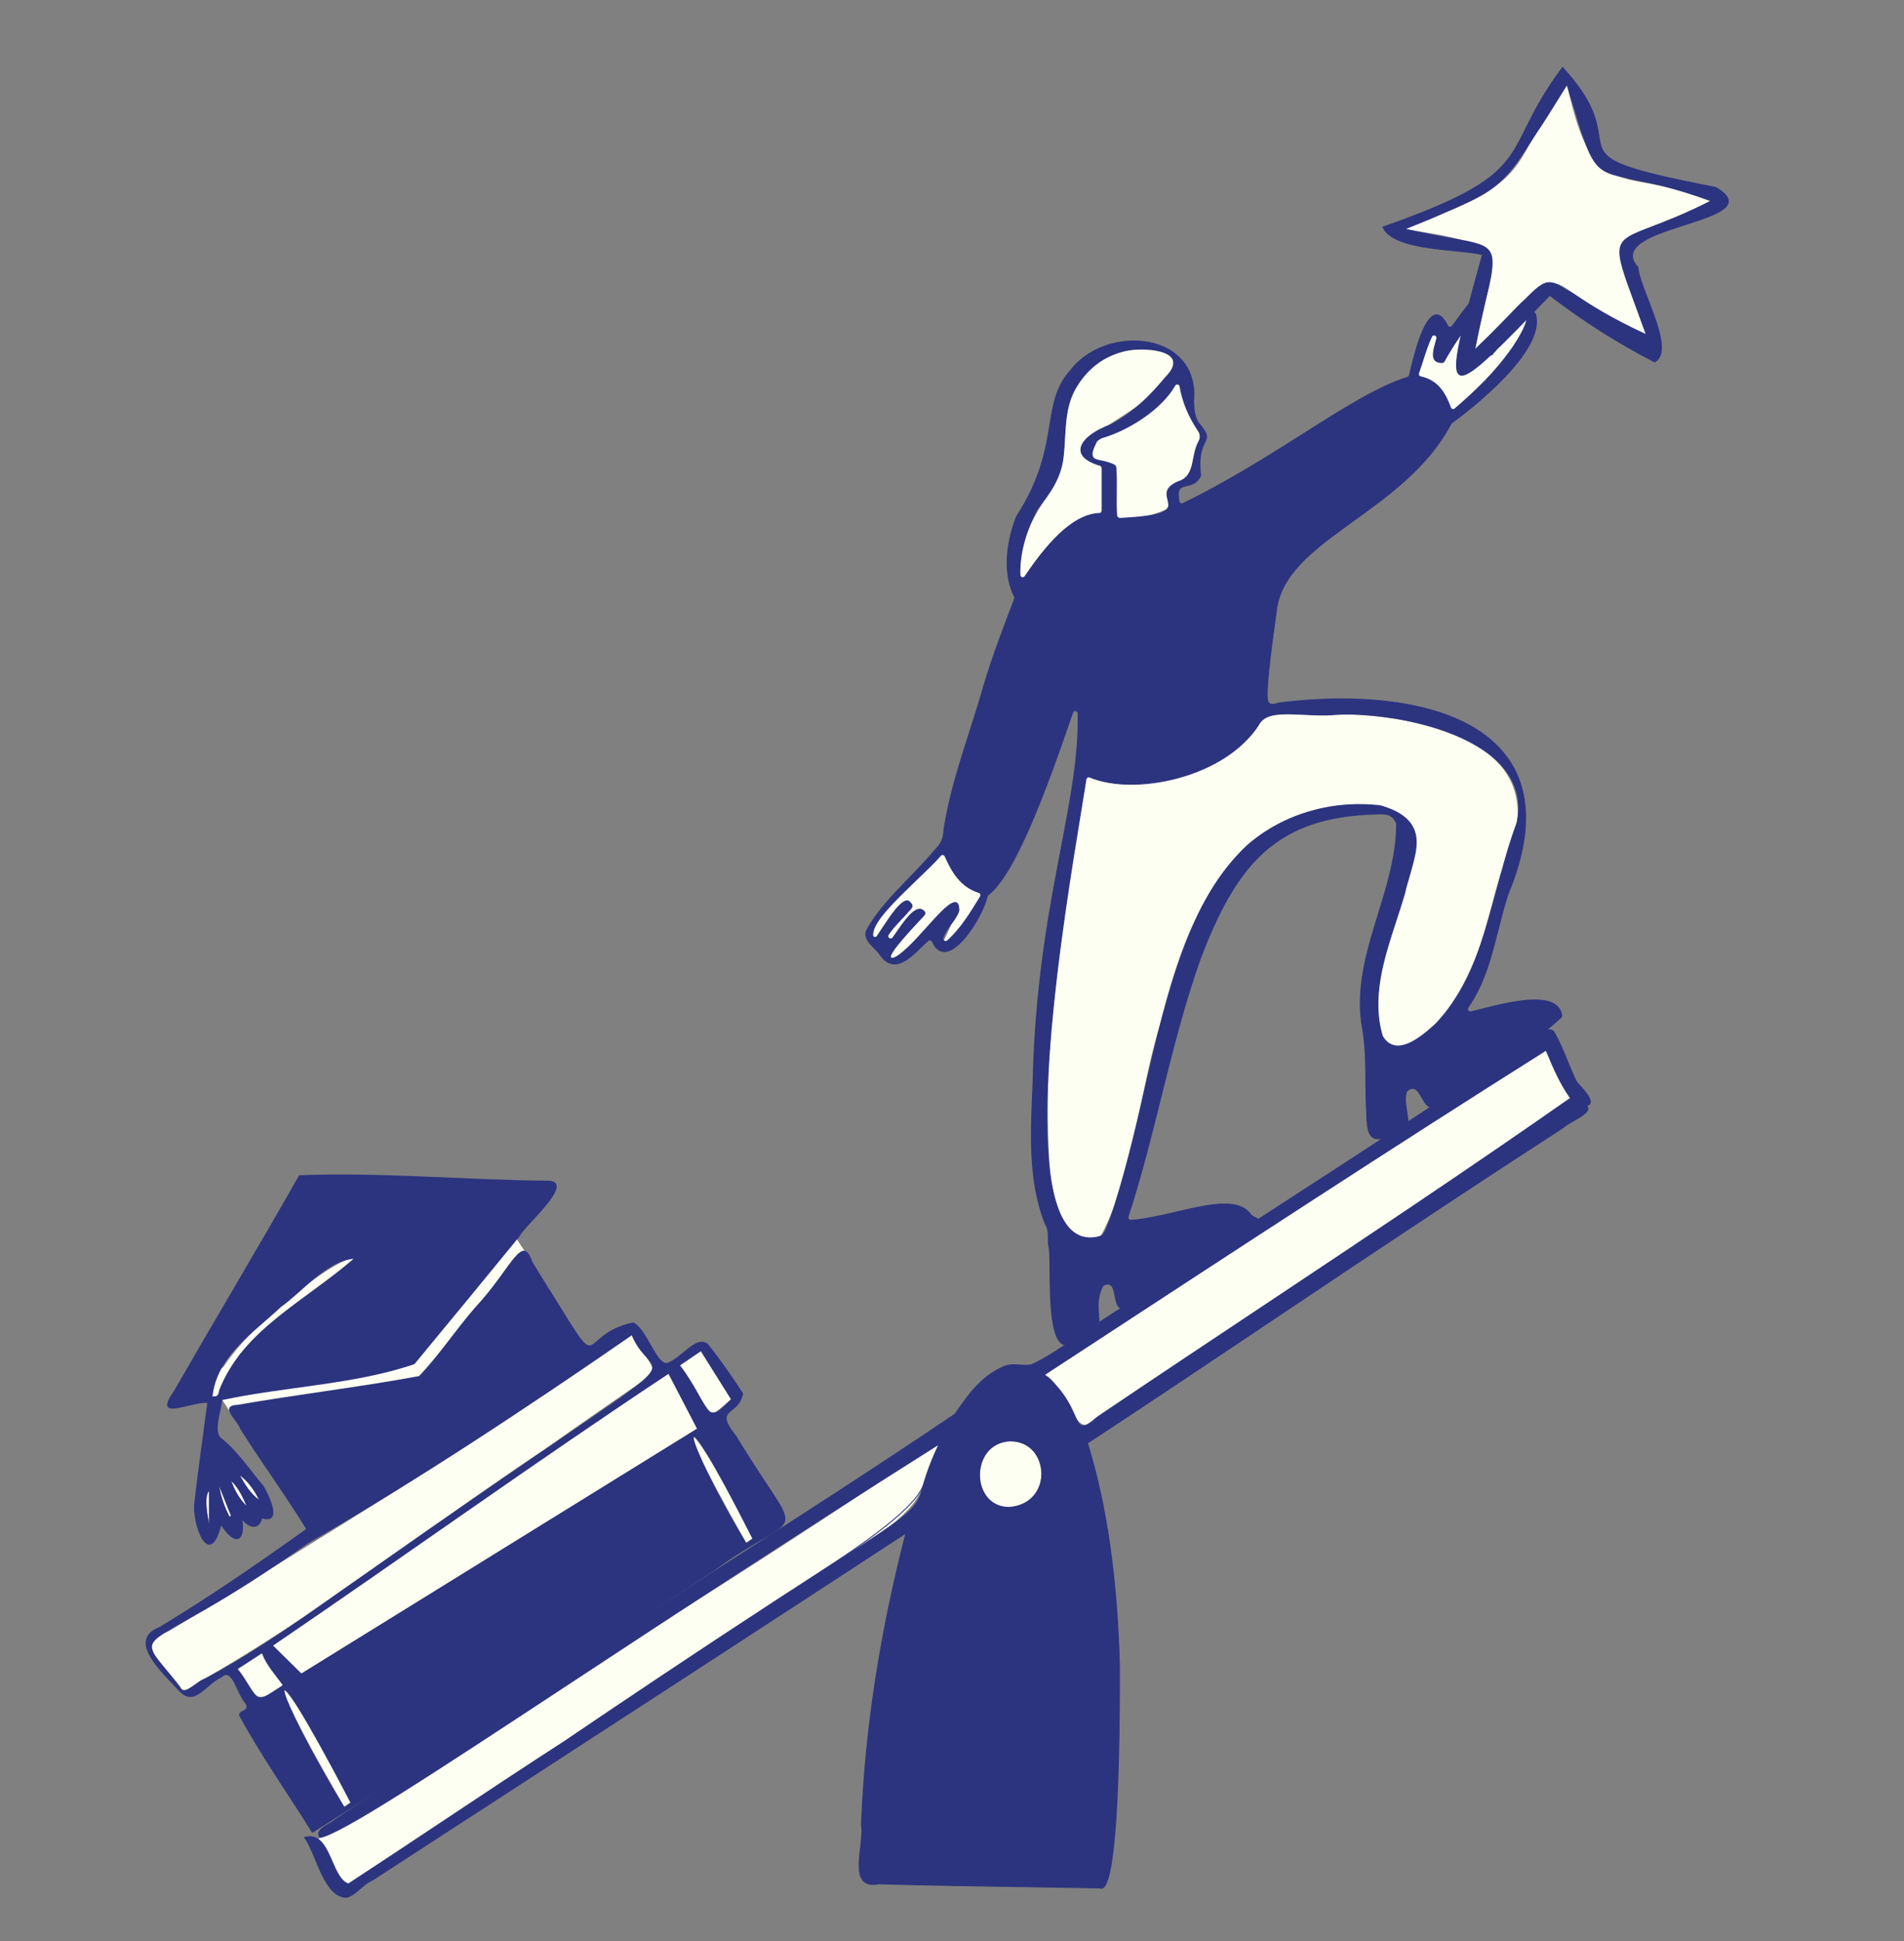
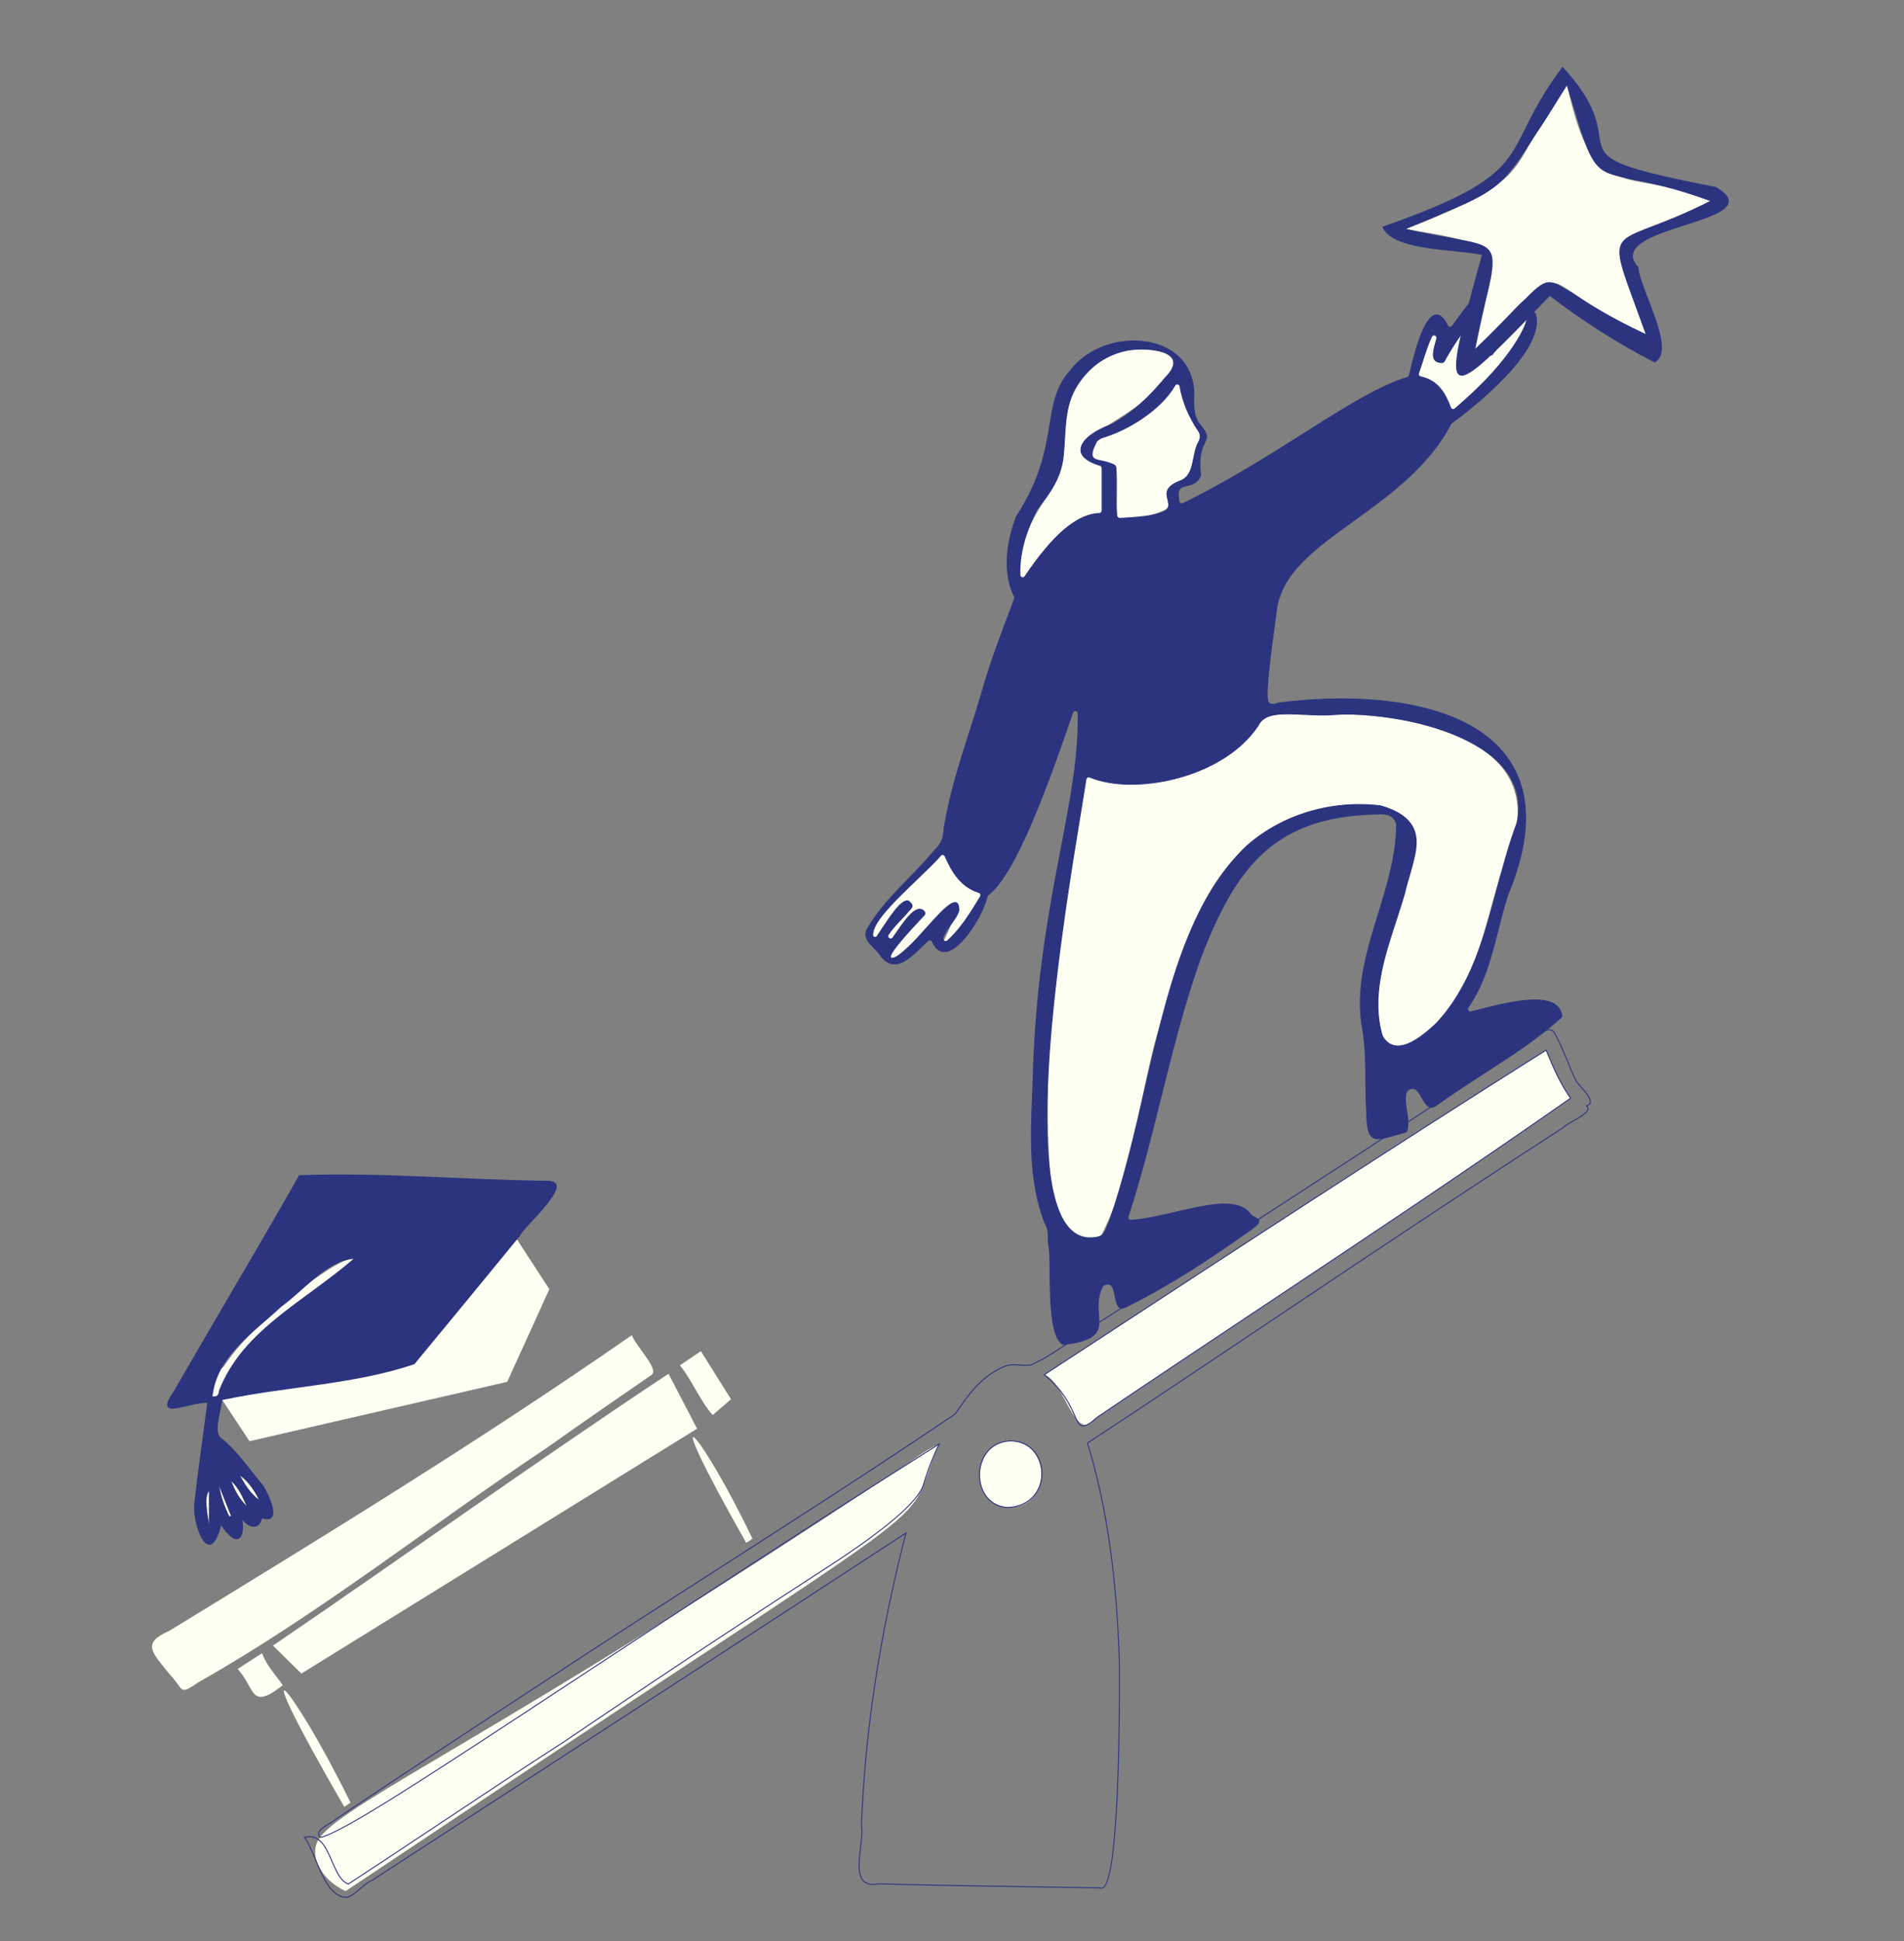
<svg xmlns="http://www.w3.org/2000/svg" width="361" height="368" viewBox="0 0 361 368" fill="none">
  <rect x="0" y="0" width="361" height="368" fill="#808080" stroke="none" />
  <g clip-path="url(#clip0_444_1303)">
    <path d="M168.597 279.681C96.381 327.796 65.921 341.329 60.656 348.299C58.355 351.345 60.648 356.24 65.53 358.477C188.084 276.509 169.773 292.581 178.066 273.723C175.122 274.953 172.241 277.559 168.597 279.681L168.597 279.681ZM293.142 199.059C261.511 218.987 230.105 239.605 198.003 260.593C201.916 261.919 203.815 273.723 207.529 268.994C237.209 248.942 267.665 229.243 297.784 208.175C295.764 205.313 294.462 202.25 293.142 199.059L293.142 199.059ZM191.475 273.133C184.645 273.232 183.443 284.571 190.627 285.71C199.649 286.471 199.477 273.02 191.475 273.133Z" fill="#FDFFF2" />
-     <path d="M60.656 348.3C59.583 346.756 62.399 345.966 63.703 344.826C77.063 335.876 89.876 327.47 103.34 318.649C129.531 301.38 155.304 285.486 181.098 268.044C183.532 264.47 185.994 260.997 190.114 259.157C191.953 258.254 193.339 259.038 195.508 258.735C199.485 256.926 202.772 254.259 206.689 251.786C234.119 233.985 261.112 216.701 288.312 198.595C290.634 197.696 292.721 194.096 294.57 195.525C296.28 198.425 297.236 201.584 298.848 204.961C299.294 205.727 303.095 209.009 300.788 209.62C302.304 210.892 297.461 212.613 296.398 213.74C282.953 222.417 270.262 230.847 256.913 239.723C239.873 251.094 223.43 262.231 206.183 273.546C210.317 286.935 211.849 301.336 212.247 315.568C212.286 328.557 212.04 359.584 208.553 357.871C194.651 357.609 180.599 357.493 166.555 357.094C160.387 358.296 164.033 349.403 163.331 345.967C164.056 327.107 167.074 308.852 171.772 290.595C138.229 312.531 104.613 334.303 70.668 356.356C68.61 357.282 67.81 358.902 65.834 359.642C61.419 359.835 59.86 350.96 57.737 348.304C62.714 346.913 62.603 355.918 66.052 357.131C79.593 348.29 93.078 339.103 106.894 330.196C189.348 274.309 168.62 293.568 178.067 273.723C114.8 313.59 67.06 347.414 60.656 348.3ZM293.142 199.059C261.322 219.114 229.776 239.819 198.003 260.593C206.037 267.122 202.586 273.446 208.157 268.565C238.23 248.267 267.984 229.022 297.784 208.175C295.764 205.314 294.462 202.251 293.142 199.059ZM191.476 273.133C183.684 273.584 183.943 285.762 191.33 285.745C199.937 285.125 199.24 273.106 191.476 273.133Z" fill="#2C347F" />
    <path d="M65.689 359.736C62.728 359.736 61.092 355.807 59.645 352.333C58.975 350.726 58.343 349.208 57.667 348.362L57.58 348.253L57.713 348.216C60.675 347.387 61.874 350.135 63.033 352.793C63.867 354.705 64.655 356.513 66.04 357.029C71.898 353.204 77.855 349.242 83.615 345.41C91.188 340.373 99.019 335.164 106.845 330.118C131.432 313.453 146.589 303.635 156.619 297.139C167.893 289.836 174.017 284.596 174.992 281.417C175.503 279.749 176.198 277.481 177.851 273.966C151.339 290.677 127.553 306.325 108.429 318.907C81.914 336.35 64.398 347.874 60.669 348.39L60.614 348.397L60.583 348.352C60.364 348.038 60.285 347.728 60.349 347.431C60.496 346.737 61.361 346.221 62.277 345.675C62.767 345.383 63.273 345.08 63.644 344.756C76.809 335.936 89.388 327.68 103.291 318.572C114.272 311.331 125.341 304.229 136.046 297.36C150.802 287.892 166.059 278.102 181.034 267.977C183.267 264.697 185.8 260.983 190.078 259.073C191.201 258.521 192.178 258.589 193.213 258.663C193.91 258.712 194.632 258.763 195.483 258.646C198.178 257.418 200.538 255.808 203.036 254.104C204.193 253.314 205.389 252.498 206.641 251.707C213.601 247.191 220.64 242.638 227.448 238.235C247.367 225.351 267.965 212.029 288.262 198.518L288.279 198.509C289.137 198.177 289.967 197.466 290.77 196.778C292.129 195.614 293.413 194.515 294.624 195.452L294.647 195.478C295.681 197.232 296.435 199.066 297.233 201.008C297.753 202.273 298.29 203.582 298.93 204.92C299.022 205.079 299.302 205.389 299.626 205.748C300.56 206.782 301.839 208.199 301.583 209.083C301.506 209.347 301.298 209.541 300.963 209.661C301.115 209.828 301.184 210.012 301.167 210.208C301.099 210.98 299.708 211.777 298.363 212.547C297.561 213.007 296.804 213.441 296.463 213.803L296.446 213.817C282.528 222.8 268.946 231.831 256.963 239.799C251.594 243.382 246.203 246.996 240.989 250.491C229.727 258.04 218.082 265.847 206.289 273.584C209.896 285.292 211.875 299.025 212.337 315.565C212.383 330.602 212.034 356.096 209.188 357.918C208.979 358.052 208.758 358.066 208.532 357.962C203.766 357.872 198.896 357.798 194.187 357.727C185.139 357.589 175.782 357.447 166.562 357.186C165.273 357.435 164.344 357.269 163.72 356.677C162.443 355.465 162.767 352.741 163.081 350.107C163.271 348.51 163.451 347.002 163.243 345.985L163.24 345.974L163.241 345.963C163.925 328.168 166.668 310.122 171.626 290.799C146.317 307.349 120.47 324.129 95.472 340.357C87.237 345.703 78.987 351.059 70.716 356.432C69.72 356.882 69.021 357.491 68.344 358.08C67.601 358.728 66.899 359.34 65.865 359.727L65.838 359.732C65.788 359.735 65.738 359.736 65.689 359.736ZM57.893 348.358C58.552 349.24 59.164 350.709 59.811 352.262C61.257 355.732 62.895 359.667 65.816 359.55C66.812 359.174 67.5 358.575 68.227 357.941C68.913 357.344 69.622 356.726 70.631 356.271C78.889 350.905 87.14 345.549 95.375 340.203C120.437 323.933 146.352 307.109 171.723 290.518L171.917 290.39L171.859 290.618C166.868 310.01 164.108 328.112 163.421 345.959C163.632 347.006 163.451 348.523 163.26 350.13C162.951 352.718 162.633 355.394 163.843 356.543C164.424 357.094 165.305 357.244 166.538 357.004L166.547 357.002H166.557C175.779 357.264 185.139 357.406 194.19 357.544C198.905 357.615 203.781 357.689 208.554 357.779L208.592 357.788C208.767 357.874 208.931 357.866 209.092 357.763C211.968 355.922 212.193 327.642 212.157 315.568C211.694 299.017 209.712 285.279 206.096 273.573L206.076 273.506L206.134 273.468C217.946 265.719 229.61 257.9 240.89 250.338C246.103 246.843 251.495 243.229 256.864 239.646C268.845 231.679 282.425 222.649 296.34 213.668C296.703 213.288 297.467 212.851 298.275 212.388C299.519 211.676 300.928 210.868 300.987 210.192C301.003 210.013 300.919 209.848 300.73 209.69L300.594 209.576L300.765 209.531C301.129 209.434 301.34 209.271 301.409 209.031C301.637 208.247 300.346 206.818 299.493 205.872C299.148 205.491 298.876 205.19 298.771 205.007C298.126 203.657 297.587 202.346 297.066 201.079C296.273 199.149 295.524 197.326 294.501 195.588C293.408 194.759 292.183 195.808 290.886 196.919C290.075 197.614 289.236 198.333 288.353 198.677C268.057 212.188 247.462 225.508 227.545 238.39C220.737 242.793 213.698 247.346 206.737 251.863C205.487 252.653 204.292 253.468 203.136 254.256C200.628 255.968 198.259 257.584 195.545 258.819L195.52 258.826C194.645 258.949 193.91 258.896 193.2 258.846C192.146 258.772 191.237 258.707 190.153 259.24C185.913 261.133 183.394 264.832 181.172 268.096L181.148 268.12C166.167 278.25 150.903 288.044 136.142 297.516C125.438 304.384 114.369 311.486 103.389 318.726C89.486 327.834 76.907 336.09 63.753 344.902C63.378 345.231 62.864 345.537 62.368 345.833C61.526 346.335 60.655 346.854 60.525 347.47C60.475 347.704 60.532 347.944 60.699 348.2C64.504 347.586 81.966 336.098 108.33 318.753C127.519 306.129 151.4 290.418 178.019 273.645L178.283 273.478L178.147 273.763C176.403 277.427 175.687 279.765 175.163 281.472C174.176 284.693 168.027 289.967 156.716 297.294C146.687 303.79 131.531 313.607 106.943 330.272C99.117 335.319 91.286 340.527 83.713 345.564C77.941 349.404 71.971 353.375 66.1 357.208L66.063 357.232L66.022 357.218C64.537 356.696 63.726 354.836 62.868 352.868C61.758 350.322 60.611 347.691 57.893 348.358L57.893 348.358ZM191.32 285.836C187.525 285.836 185.708 282.71 185.624 279.802C185.534 276.714 187.325 273.281 191.47 273.041H191.475L191.503 273.041C195.56 273.041 197.522 276.175 197.629 279.094C197.739 282.115 195.817 285.513 191.336 285.836H191.32ZM191.479 273.224C187.456 273.458 185.717 276.795 185.804 279.797C185.886 282.619 187.646 285.653 191.314 285.653H191.329C195.685 285.339 197.556 282.036 197.449 279.101C197.345 276.267 195.44 273.224 191.503 273.224H191.479V273.224ZM205.364 270.388C205.29 270.388 205.219 270.381 205.151 270.365C204.514 270.224 204.169 269.454 203.645 268.289C202.801 266.411 201.526 263.573 197.946 260.664L197.848 260.584L206.198 255.124C234.629 236.529 264.028 217.3 293.094 198.98L293.184 198.924L293.225 199.023C294.66 202.492 295.912 205.365 297.857 208.121L297.911 208.197L297.835 208.25C278.431 221.824 258.681 234.962 239.582 247.668C229.315 254.497 218.699 261.559 208.207 268.641C206.806 269.869 205.971 270.388 205.364 270.388V270.388ZM198.157 260.601C201.695 263.509 202.966 266.336 203.809 268.213C204.31 269.328 204.641 270.064 205.189 270.186C205.745 270.31 206.586 269.82 208.098 268.496C218.599 261.406 229.216 254.344 239.483 247.514C258.557 234.826 278.278 221.707 297.657 208.152C295.75 205.431 294.509 202.597 293.1 199.193C264.063 217.495 234.696 236.703 206.295 255.279L198.157 260.601L198.157 260.601Z" fill="#2C347F" />
  </g>
  <g clip-path="url(#clip1_444_1303)">
    <path d="M206.002 147.034C212.651 150.092 221.318 148.502 228.094 145.687C242.745 138.866 234.688 134.584 246.942 135.419C266.682 134.447 297.998 139.319 284.491 165.757C282.128 173.467 280.883 180.783 276.796 188.163C274.212 192.581 264.356 204.092 261.533 194.782C258.727 175.974 277.852 156.8 261.923 152.793C252.64 151.434 242.632 154.492 235.546 161.136C226.761 169.865 223.892 181.427 220.269 193.198C215.862 206.853 215.353 221.619 208.715 234.319C201.47 236.394 199.547 227.867 199.084 222.103C197.16 196.73 201.981 172.138 206.002 147.034V147.034ZM208.96 88.325V97.341C201.942 97.502 197.271 105.194 193.492 110.567C192.442 101.028 197.308 97.131 201.054 89.159C202.596 83.553 200.992 77.735 204.498 72.611C209.234 63.744 227.747 64.501 220.991 71.557C215.836 80.156 196.724 84.329 208.96 88.325Z" fill="#FDFFF2" />
    <path d="M208.098 83.3C209.519 82.091 211.117 81.079 212.991 80.068C217.385 77.697 222.252 74.653 223.518 71.376C223.674 74.834 226.103 79.392 228.446 82.608C226.596 85.33 227.091 86.569 225.182 90.092C223.393 93.394 220.751 89.562 221.586 96.28C219.705 97.467 211.849 99.772 211.716 97.443C211.593 94.78 211.625 91.807 211.601 88.76C211.817 86.597 204.502 89.156 208.098 83.3ZM273.68 68.733C276.08 64.321 279.051 60.289 282.649 56.682C282.452 58.868 275.176 66.557 279.083 66.521C281.97 63.969 283.201 56.896 286.743 56.286C287.355 58.039 277.894 69.485 283.555 66.691C284.377 63.857 291.606 53.429 288.879 62.714C285.494 69.002 280.517 73.175 275.275 77.991C274.12 74.632 272.632 71.851 268.738 71.333C269.868 68.46 270.506 64.774 272.67 61.647C273.427 63.67 269.571 68.7 273.679 68.734L273.68 68.733ZM175.498 173.148C173.469 169.931 169.218 178.717 167.346 180.104C167.425 177.29 170.42 174.937 172.36 172.596C173.794 166.848 166.606 176.311 165.769 178.31C163.836 173.651 177.231 164.624 178.853 161.5C180.405 165.2 182.174 168.392 186.272 169.353C184.251 172.595 181.974 176.778 178.489 179.277C187.396 160.921 174.682 178.583 169.458 181.614C166.788 182.052 174.516 174.276 175.498 173.148V173.148Z" fill="#FDFFF2" />
    <path d="M267.22 71.156C268.133 67.299 270.995 54.827 274.469 61.738C274.646 62.09 275.127 62.131 275.364 61.816C277.687 58.727 281.965 52.102 284.343 54.312C284.402 54.367 284.447 54.443 284.476 54.519C285.123 56.178 286.009 54.966 287.197 55.645C287.315 55.713 287.388 55.837 287.426 55.969C287.869 57.476 289.74 58.157 291.007 59.383C291.081 59.455 291.135 59.547 291.161 59.647C292.958 66.612 278.857 77.555 275.231 80.185C275.167 80.232 275.115 80.293 275.078 80.364C266.193 97.306 243.589 102.157 241.999 115.763C241.686 118.338 239.746 131.08 240.387 132.921C240.598 133.526 241.171 133.723 242.365 133.291C242.4 133.278 242.439 133.269 242.476 133.264C269.73 129.79 299.407 137.217 285.868 169.633C285.862 169.648 285.856 169.664 285.851 169.679C283.447 177.239 282.761 184.532 278.341 190.97C278.059 191.38 278.417 191.928 278.896 191.81C284.325 190.48 295.195 187.16 296.102 192.429C296.133 192.61 296.061 192.795 295.926 192.917C288.888 199.277 280.102 203.869 272.272 209.557C269.677 211.429 269.56 204.62 266.857 206.709C266.774 206.773 266.711 206.861 266.676 206.962C265.923 209.163 267.48 211.966 266.747 214.308C266.692 214.482 266.541 214.609 266.367 214.652C261.174 215.957 259.145 217.719 259.129 210.82C258.784 205.419 259.25 200.641 258.396 195.234C255.764 181.715 264.809 169.51 264.802 156.207C264.801 156.122 264.783 156.038 264.748 155.961C264.022 154.395 263.04 154.19 260.979 154.304C240.613 154.738 233.773 165.604 227.627 181.576C221.861 197.738 219.233 214.208 213.89 230.612C213.772 230.975 214.047 231.351 214.422 231.324C222.691 230.729 233.561 225.522 237.037 230.11C237.662 231.124 240.203 230.855 237.403 232.921C229.616 238.446 222.268 243.361 213.678 247.642C210.361 249.545 212.516 242.134 209.3 243.599C209.192 243.648 209.101 243.739 209.047 243.846C206.21 249.431 212.407 253.548 201.801 254.84C201.69 254.853 201.57 254.838 201.474 254.78C198.163 252.793 199.523 238.323 198.846 236.189C198.836 236.159 198.829 236.128 198.825 236.097C198.605 234.453 199.075 233.424 198.113 231.812C198.097 231.785 198.083 231.757 198.072 231.728C194.422 222.118 195.762 211.863 195.977 201.682C197.225 169.878 204.777 152.33 204.414 135.239C204.401 134.631 203.572 134.489 203.376 135.064C198.476 149.373 192.546 165.646 187.36 169.628C187.261 169.705 187.194 169.807 187.166 169.932C186.219 174.06 179.592 184.682 176.775 178.487C176.623 178.152 176.203 178.049 175.933 178.295C173.277 180.719 169.769 185.32 166.778 180.849C165.852 179.52 163.738 178.393 164.24 176.52C164.254 176.471 164.273 176.424 164.297 176.379C167.381 170.763 172.825 166.461 177.13 161.295C177.136 161.287 177.144 161.278 177.152 161.27C178.526 159.866 178.846 159.212 179.023 156.906C179.024 156.889 179.026 156.871 179.029 156.854C180.625 147.337 183.882 139.325 186.533 130.01C188.258 124.196 190.228 119.181 192.357 113.517C192.383 113.447 192.394 113.372 192.39 113.296C192.386 113.221 192.366 113.148 192.332 113.081C190.085 108.585 190.852 102.797 192.702 97.991C192.716 97.955 192.734 97.92 192.755 97.888C201.407 84.575 197.091 76.623 203.021 70.182C209.798 61.352 227.584 62.874 226.301 76.131C226.299 76.158 226.298 76.186 226.3 76.213C226.399 77.614 226.386 78.599 227.124 80.004C227.144 80.043 227.171 80.082 227.199 80.114C230.889 84.421 226.779 82.207 227.618 90.008C227.63 90.116 227.611 90.225 227.564 90.321C225.993 93.398 222.676 90.527 223.539 95.063C223.606 95.41 223.984 95.603 224.299 95.45C242.29 86.698 256.609 74.656 266.858 71.542C266.947 71.516 267.027 71.467 267.09 71.399C267.154 71.331 267.199 71.247 267.22 71.156L267.22 71.156ZM206.614 147.303C206.299 147.174 205.95 147.379 205.897 147.72C203.199 165.183 189.441 238.3 208.049 234.525C209.587 234.212 209.567 233.121 210.349 231.505C210.358 231.487 210.366 231.468 210.372 231.448C219.096 206.2 220.017 175.849 236.48 160.288C243.347 154.281 252.612 151.703 261.682 152.743C261.717 152.747 261.753 152.754 261.786 152.764C272.314 155.885 267.661 162.703 266.353 169.172C266.35 169.185 266.347 169.197 266.344 169.209C263.854 177.937 259.381 187.224 262.089 196.407C262.105 196.463 262.131 196.52 262.163 196.569C264.783 200.637 269.605 196.541 272.339 194.004C272.352 193.992 272.364 193.98 272.376 193.967C281.913 183.62 282.746 169.124 287.591 156.107C287.6 156.082 287.608 156.056 287.613 156.03C291.382 139.397 263.184 134.607 253.028 135.448C247.15 135.96 240.119 133.905 238.558 137.49C238.547 137.517 238.533 137.543 238.516 137.568C231.891 147.458 215.191 150.81 206.615 147.303H206.614ZM208.569 88.214C201.919 86.221 205.507 82.332 210.648 80.514C210.675 80.505 210.701 80.493 210.727 80.479C214.946 78.153 217.813 75.356 220.99 71.557C226.223 66.308 217.022 65.605 213.172 66.479C209.449 67.422 206.394 69.629 204.242 73.02C201.623 77.144 202.095 81.516 201.601 86.359C201.204 90.475 199.194 93.292 196.634 96.562C196.612 96.59 196.592 96.62 196.576 96.652C194.73 100.243 193.237 104.554 193.372 108.977C193.388 109.507 194.053 109.713 194.347 109.275C197.89 104.011 203.059 97.479 208.457 97.336C208.74 97.329 208.959 97.081 208.959 96.793V88.737C208.959 88.494 208.798 88.283 208.569 88.214V88.214ZM207.886 83.708C205.589 88.235 208.396 86.608 211.286 88.193C211.443 88.279 211.545 88.447 211.56 88.627C211.814 91.679 211.507 94.54 211.718 97.763C211.737 98.056 211.991 98.283 212.281 98.27C228.686 97.502 217.035 94.141 223.357 91.333C226.809 90.307 225.746 86.515 227.32 83.675C227.661 83.059 227.654 82.308 227.259 81.727C225.57 79.238 224.265 76.397 223.734 73.236C223.651 72.74 223.002 72.616 222.755 73.051C219.983 77.927 213.244 81.746 208.968 82.952C208.73 83.019 207.999 83.484 207.885 83.707L207.886 83.708ZM273.334 68.733C270.941 68.628 271.864 66.386 272.42 64.178C272.579 63.548 271.699 63.216 271.422 63.801C270.403 65.951 269.82 68.315 268.962 70.72C268.852 71.031 269.032 71.371 269.35 71.437C272.531 72.1 273.96 74.422 275.021 77.278C275.149 77.625 275.58 77.74 275.861 77.504C294.307 62.028 291.637 50.676 283.084 67.013C282.984 67.204 282.777 67.329 282.565 67.304C279.642 66.97 285.693 60.116 286.655 57.198C286.803 56.75 286.358 56.323 285.936 56.52C282.853 57.958 281.453 65.143 278.849 66.463C278.714 66.531 278.55 66.529 278.412 66.467C277.136 65.893 278.793 63.202 280.393 60.744C280.762 60.176 279.971 59.571 279.538 60.09C277.364 62.696 275.467 65.489 273.831 68.456C273.732 68.637 273.538 68.742 273.335 68.733L273.334 68.733ZM175.177 172.724C175.383 172.932 175.394 173.27 175.196 173.485C173.478 175.353 166.696 182.33 169.457 181.614C173.125 180.454 181.74 166.732 181.803 172.502C181.804 172.569 181.793 172.64 181.772 172.703C181.173 174.477 179.48 175.803 178.786 177.748C178.597 178.278 179.234 178.709 179.65 178.337C182.172 176.087 184.063 172.984 185.896 169.969C185.939 169.899 185.965 169.82 185.973 169.738C185.981 169.656 185.97 169.573 185.942 169.496C185.913 169.418 185.868 169.349 185.809 169.292C185.749 169.236 185.678 169.194 185.601 169.169C182.255 168.119 180.585 165.45 179.196 162.301C179.036 161.938 178.563 161.87 178.306 162.169C174.727 166.33 165.574 173.553 165.392 177.149C165.365 177.687 166.073 177.903 166.371 177.457C167.935 175.109 170.735 170.317 172.206 170.804C172.272 170.826 172.332 170.872 172.384 170.921C172.991 171.498 173.225 171.794 172.359 172.596C171.209 174.016 169.512 175.47 168.416 177.154C168.034 177.74 168.899 178.33 169.303 177.759C171.274 174.969 173.633 171.158 175.177 172.724Z" fill="#2C347F" />
    <path d="M201.727 254.935C201.617 254.935 201.513 254.909 201.428 254.858C199.097 253.46 199.04 246.243 198.998 240.973C198.979 238.677 198.965 236.863 198.76 236.216C198.749 236.182 198.741 236.146 198.735 236.109C198.663 235.567 198.664 235.098 198.666 234.645C198.669 233.722 198.672 232.924 198.036 231.859C198.017 231.827 198.001 231.795 197.988 231.76C195.004 223.904 195.353 215.468 195.691 207.31C195.768 205.464 195.847 203.555 195.887 201.679C196.555 184.631 198.989 171.917 201.136 160.7C202.937 151.29 204.492 143.164 204.324 135.24C204.318 134.975 204.13 134.826 203.945 134.796C203.777 134.769 203.55 134.831 203.461 135.093C198.084 150.796 192.418 165.858 187.415 169.7C187.331 169.764 187.277 169.848 187.254 169.951C186.485 173.302 182.399 180.136 179.28 180.461C178.199 180.573 177.329 179.922 176.693 178.524C176.663 178.457 176.618 178.398 176.562 178.352C176.505 178.306 176.439 178.274 176.368 178.259C176.302 178.245 176.233 178.247 176.168 178.265C176.103 178.282 176.043 178.316 175.993 178.362C175.634 178.689 175.264 179.052 174.872 179.437C173.168 181.109 171.238 183.006 169.323 182.803C168.349 182.701 167.491 182.078 166.703 180.9C166.438 180.519 166.076 180.158 165.693 179.776C164.754 178.84 163.783 177.872 164.153 176.495C164.167 176.441 164.189 176.387 164.218 176.334C166.221 172.685 169.147 169.663 172.244 166.464C173.867 164.787 175.546 163.052 177.06 161.234C177.069 161.224 177.078 161.214 177.087 161.205C178.485 159.777 178.761 159.133 178.932 156.898C178.934 156.878 178.936 156.857 178.94 156.838C180.021 150.39 181.838 144.712 183.763 138.701C184.661 135.895 185.589 132.993 186.446 129.984C187.935 124.963 189.621 120.504 191.405 115.782C191.69 115.026 191.98 114.261 192.272 113.484C192.293 113.425 192.303 113.363 192.299 113.3C192.296 113.238 192.279 113.177 192.251 113.121C190.287 109.191 190.421 103.663 192.617 97.956C192.633 97.914 192.654 97.874 192.679 97.836C197.301 90.725 198.228 85.061 198.973 80.509C199.621 76.55 200.181 73.131 202.955 70.118C204.838 67.663 207.715 65.853 211.049 65.028C214.211 64.245 217.577 64.426 220.281 65.525C224.644 67.299 226.871 71.167 226.39 76.138C226.388 76.16 226.388 76.183 226.389 76.205C226.4 76.353 226.409 76.496 226.418 76.635C226.493 77.8 226.552 78.719 227.203 79.96C227.219 79.99 227.243 80.025 227.267 80.053C229.252 82.371 229.01 82.866 228.479 83.953C228.015 84.902 227.313 86.337 227.707 89.997C227.721 90.122 227.699 90.249 227.643 90.362C226.945 91.73 225.892 91.959 225.046 92.144C223.947 92.383 223.154 92.556 223.627 95.044C223.64 95.112 223.669 95.175 223.71 95.23C223.751 95.285 223.804 95.329 223.865 95.36C223.926 95.392 223.993 95.409 224.061 95.41C224.13 95.411 224.198 95.396 224.259 95.366C232.695 91.262 240.35 86.417 247.105 82.143C254.764 77.296 261.379 73.109 266.832 71.453C266.905 71.431 266.972 71.39 267.024 71.334C267.077 71.278 267.114 71.209 267.132 71.133L267.178 70.938C267.958 67.635 269.785 59.901 272.226 59.605C273.022 59.511 273.803 60.212 274.549 61.695C274.582 61.762 274.632 61.819 274.693 61.861C274.754 61.903 274.825 61.928 274.898 61.934C274.973 61.942 275.048 61.929 275.117 61.899C275.186 61.868 275.246 61.82 275.291 61.759C275.57 61.389 275.876 60.968 276.204 60.517C278.208 57.764 280.952 53.994 283.072 53.785C283.576 53.736 284.023 53.89 284.403 54.243C284.484 54.318 284.533 54.415 284.559 54.484C284.922 55.414 285.333 55.383 285.9 55.341C286.294 55.311 286.739 55.278 287.24 55.564C287.367 55.636 287.461 55.767 287.512 55.942C287.792 56.896 288.674 57.516 289.608 58.172C290.108 58.523 290.625 58.886 291.068 59.316C291.155 59.4 291.217 59.506 291.247 59.623C292.021 62.62 290.018 66.652 285.294 71.604C281.293 75.797 276.62 79.288 275.282 80.258C275.23 80.297 275.189 80.345 275.157 80.406C270.891 88.54 263.37 93.965 256.735 98.752C249.318 104.103 242.912 108.724 242.088 115.772C242.033 116.225 241.928 116.987 241.795 117.952C241.197 122.314 239.95 131.392 240.471 132.889C240.548 133.109 240.671 133.258 240.847 133.343C241.16 133.494 241.66 133.448 242.334 133.203C242.376 133.188 242.421 133.177 242.463 133.172C251.706 131.994 260.442 132.146 267.725 133.611C276.094 135.296 282.145 138.584 285.712 143.385C290.476 149.796 290.556 158.639 285.95 169.667C285.944 169.68 285.94 169.694 285.935 169.707C285.228 171.93 284.666 174.15 284.121 176.296C282.795 181.526 281.541 186.466 278.414 191.021C278.282 191.212 278.325 191.414 278.409 191.539C278.491 191.662 278.657 191.773 278.874 191.72C279.365 191.6 279.9 191.463 280.469 191.318C285.032 190.154 291.929 188.395 294.842 190.318C295.581 190.806 296.035 191.51 296.19 192.412C296.225 192.619 296.147 192.838 295.985 192.984C291.557 196.985 286.347 200.347 281.307 203.598C278.32 205.525 275.231 207.518 272.323 209.63C271.915 209.925 271.545 210.03 271.19 209.952C270.502 209.801 270.022 208.963 269.558 208.152C269.105 207.361 268.636 206.543 268.004 206.414C267.674 206.347 267.316 206.467 266.91 206.78C266.842 206.833 266.787 206.91 266.759 206.991C266.391 208.068 266.585 209.28 266.791 210.562C266.994 211.83 267.205 213.141 266.831 214.335C266.77 214.531 266.599 214.686 266.387 214.74C265.633 214.929 264.937 215.131 264.322 215.309C262.328 215.887 261.009 216.269 260.149 215.61C259.376 215.018 259.044 213.586 259.037 210.819C258.906 208.77 258.892 206.785 258.878 204.865C258.855 201.64 258.834 198.593 258.305 195.247C256.821 187.621 259.079 180.292 261.264 173.204C262.959 167.7 264.713 162.009 264.71 156.205C264.71 156.134 264.694 156.061 264.665 155.998C263.961 154.48 263.003 154.282 260.982 154.394C241.655 154.806 234.378 164.276 227.71 181.607C224.594 190.34 222.354 199.33 220.187 208.023C218.339 215.436 216.429 223.101 213.974 230.639C213.951 230.71 213.945 230.786 213.957 230.86C213.97 230.934 214 231.003 214.046 231.063C214.088 231.12 214.145 231.165 214.209 231.194C214.273 231.224 214.344 231.236 214.414 231.231C217.15 231.034 220.186 230.328 223.122 229.645C229.101 228.254 234.748 226.94 237.106 230.052C237.291 230.351 237.646 230.531 237.989 230.706C238.381 230.904 238.751 231.092 238.779 231.436C238.809 231.815 238.401 232.295 237.454 232.994C229.214 238.84 222.025 243.582 213.716 247.724C213.146 248.05 212.694 248.13 212.338 247.963C211.725 247.676 211.543 246.738 211.35 245.746C211.172 244.826 210.987 243.875 210.44 243.587C210.16 243.44 209.798 243.47 209.335 243.681C209.244 243.724 209.17 243.797 209.125 243.887C208.129 245.848 208.259 247.614 208.373 249.173C208.583 252.026 208.734 254.086 201.81 254.93C201.782 254.933 201.753 254.935 201.725 254.935L201.727 254.935ZM203.873 134.607C203.907 134.607 203.94 134.61 203.973 134.615C204.232 134.657 204.496 134.865 204.504 135.235C204.673 143.18 203.116 151.315 201.313 160.735C199.167 171.945 196.735 184.652 196.067 201.684C196.027 203.56 195.948 205.471 195.872 207.318C195.534 215.457 195.185 223.873 198.156 231.694C198.165 231.718 198.177 231.742 198.19 231.763C198.853 232.873 198.849 233.734 198.847 234.645C198.845 235.092 198.843 235.555 198.914 236.084C198.918 236.11 198.924 236.134 198.932 236.16C199.146 236.833 199.16 238.659 199.178 240.972C199.217 245.903 199.276 253.354 201.52 254.7C201.592 254.743 201.688 254.76 201.791 254.748C208.543 253.926 208.397 251.938 208.195 249.187C208.079 247.604 207.947 245.81 208.966 243.804C209.031 243.676 209.136 243.574 209.263 243.514C209.78 243.279 210.193 243.25 210.525 243.425C211.15 243.753 211.342 244.748 211.529 245.711C211.704 246.614 211.885 247.549 212.415 247.797C212.715 247.938 213.113 247.861 213.634 247.562C221.937 243.423 229.12 238.686 237.352 232.845C238.216 232.207 238.625 231.751 238.601 231.452C238.581 231.211 238.27 231.053 237.91 230.87C237.562 230.694 237.167 230.493 236.96 230.158C234.678 227.146 229.085 228.447 223.165 229.824C220.222 230.509 217.179 231.217 214.429 231.415C214.223 231.431 214.032 231.343 213.905 231.176C213.841 231.093 213.799 230.996 213.781 230.892C213.764 230.788 213.772 230.682 213.804 230.582C216.257 223.051 218.167 215.389 220.014 207.979C222.182 199.281 224.423 190.287 227.543 181.544C230.285 174.415 233.56 167.121 238.909 162.045C244.325 156.906 251.337 154.417 260.977 154.212C263.08 154.095 264.081 154.307 264.829 155.921C264.869 156.007 264.892 156.108 264.892 156.206C264.895 162.038 263.137 167.743 261.437 173.26C259.26 180.325 257.008 187.632 258.484 195.215C259.015 198.578 259.037 201.632 259.06 204.865C259.074 206.782 259.088 208.765 259.218 210.814C259.225 213.522 259.536 214.911 260.259 215.465C261.048 216.068 262.331 215.697 264.274 215.134C264.89 214.955 265.589 214.753 266.345 214.563C266.497 214.525 266.618 214.416 266.661 214.28C267.021 213.129 266.815 211.839 266.614 210.593C266.414 209.344 266.207 208.053 266.59 206.932C266.631 206.814 266.705 206.711 266.803 206.635C267.251 206.288 267.656 206.157 268.04 206.235C268.753 206.38 269.242 207.234 269.715 208.061C270.159 208.837 270.619 209.64 271.229 209.774C271.532 209.841 271.855 209.745 272.22 209.482C275.132 207.367 278.223 205.373 281.212 203.444C286.245 200.197 291.45 196.839 295.866 192.848C295.982 192.743 296.038 192.589 296.014 192.445C295.867 191.595 295.44 190.932 294.745 190.473C291.898 188.593 285.047 190.34 280.514 191.497C279.945 191.642 279.409 191.779 278.917 191.899C278.66 191.962 278.409 191.864 278.261 191.644C278.189 191.536 278.151 191.409 278.152 191.279C278.153 191.149 278.193 191.023 278.267 190.917C281.376 186.389 282.625 181.465 283.947 176.252C284.492 174.102 285.056 171.88 285.765 169.651C285.771 169.633 285.777 169.615 285.784 169.597C290.364 158.633 290.291 149.852 285.569 143.496C278.925 134.554 262.82 130.762 242.486 133.354C242.455 133.359 242.425 133.366 242.395 133.377C241.665 133.641 241.133 133.685 240.77 133.51C240.551 133.404 240.394 133.216 240.301 132.952C239.765 131.412 240.97 122.64 241.617 117.927C241.75 116.963 241.854 116.202 241.909 115.751C242.742 108.623 249.179 103.98 256.631 98.603C263.25 93.829 270.752 88.417 274.998 80.321C275.043 80.235 275.103 80.165 275.178 80.11C277.003 78.786 292.955 66.963 291.073 59.67C291.051 59.586 291.007 59.509 290.944 59.449C290.511 59.03 290 58.671 289.506 58.324C288.545 57.649 287.638 57.011 287.339 55.995C287.313 55.906 287.259 55.786 287.152 55.725C286.699 55.465 286.299 55.495 285.914 55.524C285.343 55.567 284.804 55.608 284.392 54.552C284.364 54.48 284.325 54.419 284.282 54.379C283.936 54.058 283.548 53.924 283.09 53.968C281.05 54.17 278.333 57.901 276.35 60.627C276.048 61.044 275.743 61.459 275.435 61.872C275.371 61.957 275.287 62.024 275.19 62.067C275.094 62.11 274.988 62.128 274.883 62.118C274.779 62.109 274.679 62.073 274.593 62.014C274.506 61.955 274.436 61.874 274.389 61.779C273.681 60.372 272.964 59.702 272.248 59.788C269.932 60.068 268.059 67.997 267.354 70.982L267.308 71.177C267.283 71.283 267.23 71.382 267.156 71.461C267.081 71.541 266.988 71.599 266.884 71.629C261.454 73.279 254.849 77.459 247.201 82.299C240.442 86.576 232.782 91.424 224.337 95.532C224.251 95.574 224.156 95.595 224.06 95.594C223.964 95.593 223.869 95.569 223.784 95.524C223.698 95.481 223.624 95.418 223.566 95.341C223.508 95.264 223.469 95.174 223.451 95.079C222.943 92.415 223.9 92.206 225.008 91.965C225.86 91.779 226.824 91.569 227.484 90.278C227.521 90.203 227.538 90.108 227.528 90.017C227.129 86.304 227.844 84.84 228.318 83.871C228.827 82.83 229.038 82.399 227.131 80.174C227.098 80.135 227.069 80.092 227.045 80.047C226.375 78.771 226.315 77.834 226.239 76.647C226.23 76.508 226.22 76.366 226.21 76.218C226.208 76.186 226.208 76.154 226.211 76.121C226.684 71.237 224.498 67.437 220.214 65.695C214.484 63.366 206.802 65.403 203.092 70.237C200.35 73.216 199.821 76.448 199.151 80.539C198.403 85.108 197.473 90.793 192.829 97.937C192.812 97.964 192.797 97.993 192.785 98.023C190.608 103.681 190.472 109.154 192.412 113.038C192.492 113.198 192.503 113.384 192.44 113.549C192.148 114.326 191.859 115.091 191.573 115.848C189.79 120.566 188.106 125.023 186.619 130.036C185.762 133.047 184.833 135.95 183.934 138.757C182.012 144.763 180.197 150.435 179.118 156.869C179.115 156.884 179.113 156.898 179.112 156.913C178.938 159.179 178.637 159.882 177.215 161.334C177.209 161.34 177.203 161.347 177.197 161.354C175.679 163.176 173.998 164.913 172.372 166.592C169.284 169.783 166.367 172.796 164.375 176.423C164.355 176.461 164.338 176.501 164.327 176.543C163.985 177.817 164.917 178.746 165.819 179.645C166.208 180.033 166.575 180.4 166.851 180.795C167.609 181.927 168.423 182.524 169.342 182.621C171.171 182.813 173.07 180.949 174.747 179.305C175.14 178.919 175.511 178.555 175.873 178.225C175.944 178.16 176.029 178.113 176.121 178.087C176.213 178.062 176.31 178.059 176.404 178.08C176.502 178.101 176.594 178.145 176.673 178.209C176.752 178.273 176.815 178.354 176.857 178.447C177.456 179.766 178.262 180.381 179.262 180.279C182.254 179.967 186.339 173.133 187.078 169.91C187.11 169.767 187.191 169.641 187.306 169.554C192.271 165.741 197.922 150.709 203.29 135.033C203.393 134.732 203.642 134.608 203.872 134.608L203.873 134.607ZM206.717 234.756C205.257 234.756 203.978 234.223 202.903 233.163C193.335 223.736 201.412 174.561 204.861 153.563C205.241 151.249 205.569 149.252 205.808 147.705C205.822 147.611 205.857 147.522 205.91 147.444C205.964 147.365 206.033 147.3 206.115 147.253C206.195 147.207 206.285 147.179 206.377 147.173C206.47 147.167 206.562 147.182 206.648 147.217C210.922 148.965 217.137 149.022 223.274 147.37C230.013 145.555 235.4 142.055 238.442 137.515C238.455 137.495 238.466 137.474 238.475 137.452C239.565 134.951 243.139 135.126 247.279 135.329C249.184 135.422 251.154 135.518 253.02 135.356C260.454 134.74 278.074 137.12 285.124 145.412C287.737 148.486 288.604 152.065 287.701 156.05C287.695 156.08 287.686 156.11 287.675 156.139C286.176 160.168 285.045 164.399 283.952 168.49C281.425 177.943 279.039 186.872 272.441 194.029C272.428 194.044 272.414 194.058 272.4 194.071C270.072 196.231 267.082 198.671 264.597 198.352C263.589 198.222 262.744 197.639 262.087 196.619C262.05 196.561 262.022 196.498 262.002 196.432C259.831 189.069 262.25 181.668 264.589 174.51C265.163 172.753 265.756 170.937 266.257 169.183C266.259 169.174 266.262 169.164 266.264 169.154C266.509 167.939 266.876 166.701 267.23 165.505C268.178 162.3 269.075 159.274 267.757 156.807C266.828 155.066 264.866 153.772 261.761 152.852C261.732 152.843 261.702 152.837 261.672 152.834C252.382 151.768 243.222 154.511 236.539 160.357C225.39 170.895 221.426 188.044 217.229 206.2C215.279 214.635 213.263 223.357 210.457 231.478C210.449 231.501 210.44 231.523 210.43 231.545C210.242 231.932 210.099 232.295 209.973 232.614C209.571 233.632 209.281 234.367 208.067 234.615C207.601 234.709 207.151 234.756 206.717 234.756L206.717 234.756ZM206.418 147.355C206.314 147.355 206.213 147.394 206.133 147.463C206.054 147.533 206.002 147.629 205.986 147.734C205.747 149.281 205.419 151.279 205.039 153.593C201.594 174.563 193.528 223.671 203.028 233.031C204.379 234.362 206.061 234.834 208.031 234.435C209.15 234.206 209.411 233.546 209.806 232.546C209.933 232.223 210.078 231.857 210.268 231.464C210.275 231.449 210.282 231.433 210.287 231.417C213.09 223.306 215.105 214.588 217.054 206.157C221.258 187.974 225.228 170.798 236.419 160.22C243.142 154.338 252.355 151.58 261.692 152.651C261.732 152.655 261.773 152.664 261.812 152.675C264.965 153.61 266.962 154.933 267.916 156.719C269.269 159.253 268.363 162.315 267.403 165.557C267.05 166.75 266.685 167.984 266.441 169.19C266.438 169.204 266.434 169.218 266.43 169.233C265.929 170.991 265.335 172.809 264.76 174.567C262.43 181.698 260.02 189.072 262.175 196.379C262.189 196.428 262.211 196.476 262.238 196.518C262.865 197.491 263.666 198.047 264.619 198.169C267.031 198.478 269.979 196.069 272.278 193.935C272.289 193.925 272.299 193.915 272.31 193.904C278.877 186.779 281.257 177.872 283.778 168.441C284.872 164.346 286.004 160.112 287.506 156.074C287.514 156.053 287.521 156.031 287.526 156.009C288.415 152.084 287.561 148.559 284.987 145.532C277.979 137.29 260.436 134.926 253.035 135.538C251.157 135.702 249.181 135.605 247.27 135.512C243.198 135.313 239.68 135.141 238.64 137.526C238.627 137.558 238.61 137.589 238.591 137.618C235.525 142.194 230.102 145.721 223.32 147.547C217.148 149.209 210.89 149.149 206.581 147.387C206.529 147.366 206.474 147.355 206.418 147.355L206.418 147.355ZM169.119 181.756C168.943 181.756 168.825 181.7 168.761 181.589C168.314 180.813 171.447 177.361 174.418 174.186C174.656 173.932 174.894 173.677 175.13 173.422C175.295 173.243 175.287 172.964 175.113 172.788C174.865 172.536 174.591 172.428 174.282 172.454C173.027 172.563 171.405 174.897 169.974 176.956C169.771 177.247 169.572 177.534 169.376 177.811C169.141 178.144 168.761 178.138 168.507 177.96C168.267 177.792 168.113 177.452 168.34 177.102C169.019 176.061 169.917 175.116 170.785 174.201C171.332 173.626 171.849 173.082 172.29 172.537C172.67 172.184 172.835 171.937 172.837 171.727C172.838 171.494 172.634 171.283 172.322 170.987C172.269 170.936 172.222 170.905 172.178 170.89C170.977 170.492 168.69 174.04 167.175 176.387C166.935 176.762 166.691 177.135 166.445 177.507C166.26 177.785 165.945 177.831 165.716 177.753C165.451 177.662 165.288 177.423 165.302 177.143C165.428 174.642 169.802 170.44 173.661 166.732C175.437 165.026 177.114 163.414 178.238 162.108C178.307 162.027 178.395 161.965 178.494 161.928C178.593 161.891 178.699 161.88 178.804 161.896C178.907 161.911 179.004 161.953 179.087 162.017C179.17 162.081 179.236 162.165 179.278 162.262C180.561 165.171 182.218 168.01 185.628 169.081C185.813 169.139 185.958 169.278 186.026 169.463C186.094 169.647 186.075 169.849 185.973 170.017C184.143 173.026 182.251 176.137 179.71 178.405C179.455 178.632 179.137 178.592 178.936 178.452C178.694 178.284 178.602 177.995 178.701 177.716C179.057 176.72 179.669 175.886 180.261 175.08C180.844 174.286 181.395 173.536 181.686 172.672C181.704 172.617 181.713 172.56 181.713 172.502C181.704 171.761 181.553 171.327 181.261 171.214C180.33 170.854 177.962 173.492 175.671 176.043C173.388 178.584 171.027 181.212 169.484 181.7C169.342 181.737 169.221 181.756 169.119 181.756ZM174.372 172.267C174.692 172.267 174.984 172.398 175.241 172.658C175.484 172.905 175.493 173.295 175.262 173.547C175.025 173.803 174.787 174.058 174.549 174.312C172.894 176.08 168.5 180.775 168.916 181.497C168.969 181.588 169.153 181.597 169.435 181.524C170.927 181.052 173.271 178.443 175.538 175.919C178.083 173.086 180.279 170.638 181.326 171.044C181.698 171.188 181.884 171.665 181.893 172.501C181.894 172.58 181.882 172.66 181.857 172.732C181.557 173.623 180.997 174.384 180.406 175.19C179.821 175.986 179.217 176.809 178.871 177.779C178.785 178.02 178.907 178.211 179.037 178.301C179.171 178.394 179.397 178.441 179.591 178.267C182.111 176.018 183.997 172.918 185.82 169.921C185.892 169.802 185.906 169.659 185.857 169.528C185.809 169.397 185.706 169.298 185.574 169.256C182.096 168.164 180.414 165.286 179.114 162.338C179.084 162.269 179.038 162.209 178.979 162.163C178.92 162.118 178.85 162.088 178.777 162.077C178.703 162.066 178.627 162.074 178.556 162.101C178.486 162.127 178.423 162.171 178.374 162.229C177.245 163.542 175.564 165.156 173.786 166.866C169.951 170.55 165.605 174.726 165.482 177.153C165.471 177.39 165.625 177.529 165.774 177.579C165.926 177.631 166.155 177.617 166.296 177.405C166.517 177.073 166.762 176.693 167.025 176.286C168.662 173.75 170.901 170.277 172.234 170.716C172.303 170.739 172.372 170.784 172.445 170.853C172.781 171.172 173.019 171.422 173.017 171.729C173.016 171.998 172.837 172.277 172.42 172.664C171.983 173.205 171.464 173.751 170.915 174.329C170.052 175.238 169.16 176.177 168.491 177.204C168.33 177.452 168.435 177.687 168.609 177.81C168.786 177.933 169.054 177.953 169.23 177.705C169.425 177.428 169.625 177.141 169.827 176.851C171.352 174.657 172.928 172.388 174.267 172.271C174.302 172.268 174.337 172.267 174.372 172.267L174.372 172.267ZM193.913 109.604C193.854 109.604 193.794 109.595 193.734 109.577C193.468 109.498 193.29 109.263 193.281 108.978C193.165 105.146 194.247 100.984 196.496 96.608C196.515 96.571 196.538 96.537 196.563 96.504C199.128 93.229 201.12 90.401 201.512 86.349C201.626 85.227 201.689 84.123 201.749 83.055C201.951 79.507 202.142 76.157 204.166 72.969C206.326 69.566 209.348 67.352 213.15 66.389C215.704 65.809 221.3 65.851 222.45 67.996C222.965 68.956 222.494 70.176 221.053 71.622C218.012 75.258 215.096 78.174 210.77 80.559C210.74 80.575 210.709 80.589 210.677 80.6C207.264 81.807 204.997 83.696 205.035 85.301C205.062 86.459 206.293 87.436 208.594 88.125C208.866 88.207 209.049 88.452 209.049 88.735V96.792C209.049 97.133 208.785 97.418 208.459 97.427C204.327 97.536 199.735 101.428 194.421 109.326C194.301 109.504 194.113 109.604 193.913 109.604L193.913 109.604ZM216.404 66.258C215.199 66.258 214.044 66.374 213.192 66.568C209.438 67.519 206.451 69.706 204.318 73.069C202.319 76.216 202.13 79.543 201.929 83.065C201.868 84.135 201.806 85.241 201.691 86.367C201.295 90.469 199.287 93.319 196.705 96.618C196.686 96.642 196.67 96.667 196.656 96.693C194.421 101.041 193.346 105.172 193.462 108.973C193.468 109.176 193.595 109.344 193.785 109.401C193.933 109.445 194.139 109.421 194.273 109.222C199.622 101.272 204.261 97.354 208.455 97.243C208.683 97.237 208.869 97.034 208.869 96.791V88.735C208.869 88.533 208.738 88.359 208.544 88.3C205.532 87.398 204.876 86.173 204.855 85.305C204.809 83.359 207.716 81.452 210.618 80.426C210.641 80.418 210.663 80.408 210.684 80.397C214.986 78.025 217.888 75.124 220.921 71.497C222.304 70.109 222.763 68.963 222.292 68.084C221.577 66.751 218.883 66.258 216.404 66.258ZM212.256 98.361C211.929 98.361 211.65 98.101 211.628 97.768C211.526 96.215 211.545 94.734 211.563 93.302C211.583 91.714 211.602 90.215 211.47 88.634C211.458 88.481 211.37 88.343 211.243 88.273C210.369 87.793 209.486 87.609 208.777 87.46C207.947 87.286 207.292 87.149 207.049 86.632C206.797 86.095 207.023 85.207 207.805 83.665C207.935 83.409 208.703 82.931 208.944 82.863C213.637 81.54 220.045 77.636 222.677 73.005C222.74 72.893 222.835 72.804 222.95 72.749C223.065 72.695 223.194 72.679 223.319 72.703C223.445 72.725 223.562 72.787 223.652 72.879C223.743 72.972 223.803 73.091 223.824 73.22C224.309 76.113 225.49 78.958 227.334 81.674C227.741 82.273 227.766 83.057 227.399 83.719C226.842 84.724 226.62 85.85 226.404 86.939C226.017 88.897 225.651 90.746 223.383 91.42C220.971 92.492 221.254 93.612 221.527 94.696C221.688 95.331 221.839 95.931 221.442 96.477C220.674 97.533 217.936 98.096 212.285 98.361C212.275 98.361 212.266 98.361 212.256 98.361L212.256 98.361ZM223.207 72.876C223.075 72.876 222.925 72.934 222.833 73.097C220.177 77.77 213.719 81.707 208.992 83.04C208.766 83.103 208.065 83.554 207.966 83.749C207.222 85.215 206.99 86.08 207.212 86.553C207.416 86.988 208.003 87.111 208.814 87.281C209.534 87.431 210.431 87.619 211.329 88.112C211.509 88.21 211.632 88.405 211.65 88.618C211.783 90.208 211.764 91.712 211.744 93.305C211.726 94.733 211.707 96.21 211.808 97.756C211.816 97.874 211.87 97.985 211.958 98.064C212.045 98.143 212.16 98.184 212.277 98.177C217.793 97.919 220.575 97.361 221.297 96.368C221.643 95.892 221.502 95.333 221.353 94.741C221.074 93.637 220.759 92.386 223.321 91.248C225.496 90.601 225.835 88.888 226.227 86.903C226.445 85.8 226.671 84.659 227.242 83.629C227.575 83.028 227.553 82.319 227.186 81.778C225.326 79.04 224.136 76.171 223.646 73.25C223.607 73.021 223.435 72.91 223.287 72.883C223.261 72.879 223.234 72.876 223.207 72.876L223.207 72.876ZM275.524 77.719C275.469 77.719 275.414 77.712 275.359 77.697C275.263 77.672 275.175 77.623 275.101 77.556C275.027 77.489 274.971 77.404 274.936 77.31C273.971 74.711 272.624 72.213 269.332 71.526C269.246 71.508 269.164 71.471 269.093 71.418C269.021 71.365 268.962 71.297 268.919 71.219C268.875 71.139 268.849 71.05 268.842 70.958C268.834 70.867 268.847 70.775 268.878 70.689C269.171 69.867 269.434 69.043 269.689 68.245C270.192 66.669 270.668 65.181 271.341 63.761C271.507 63.41 271.857 63.351 272.112 63.446C272.37 63.541 272.604 63.818 272.507 64.2C272.443 64.455 272.374 64.71 272.305 64.963C271.956 66.257 271.625 67.478 272.091 68.128C272.319 68.446 272.727 68.614 273.338 68.64C273.51 68.646 273.67 68.559 273.752 68.41C275.402 65.418 277.326 62.599 279.469 60.03C279.73 59.718 280.093 59.761 280.32 59.935C280.547 60.108 280.691 60.451 280.468 60.793C279.109 62.88 277.806 64.999 278.085 65.968C278.141 66.162 278.26 66.297 278.449 66.382C278.566 66.435 278.701 66.434 278.809 66.379C280.02 65.765 280.971 63.842 281.978 61.805C283.096 59.542 284.253 57.203 285.898 56.435C286.122 56.331 286.376 56.371 286.561 56.54C286.753 56.715 286.822 56.978 286.74 57.226C286.401 58.254 285.46 59.73 284.464 61.292C283.079 63.462 281.51 65.922 281.935 66.836C282.035 67.051 282.245 67.174 282.575 67.212C282.746 67.232 282.918 67.134 283.004 66.969C285.98 61.285 288.304 58.836 289.275 58.933C289.425 58.948 289.621 59.029 289.712 59.33C290.184 60.897 286.884 68.373 275.918 77.573C275.805 77.669 275.667 77.719 275.524 77.719V77.719ZM271.885 63.588C271.738 63.588 271.588 63.66 271.503 63.84C270.836 65.249 270.362 66.732 269.861 68.302C269.605 69.1 269.341 69.927 269.047 70.751C269.025 70.812 269.016 70.878 269.021 70.943C269.026 71.008 269.045 71.072 269.077 71.129C269.107 71.185 269.148 71.233 269.199 71.27C269.249 71.308 269.307 71.334 269.368 71.346C272.746 72.05 274.121 74.597 275.105 77.245C275.156 77.381 275.265 77.481 275.406 77.519C275.474 77.539 275.546 77.541 275.615 77.525C275.684 77.51 275.749 77.478 275.804 77.432C281.682 72.5 285.055 68.3 286.849 65.645C289.036 62.41 289.776 60.169 289.54 59.383C289.49 59.217 289.397 59.13 289.258 59.116C288.376 59.028 286.084 61.476 283.163 67.055C283.043 67.286 282.798 67.423 282.555 67.394C282.163 67.35 281.899 67.188 281.772 66.914C281.304 65.909 282.834 63.511 284.312 61.192C285.302 59.64 286.237 58.174 286.569 57.168C286.639 56.956 286.549 56.775 286.44 56.677C286.308 56.555 286.133 56.528 285.973 56.602C284.386 57.342 283.243 59.653 282.139 61.888C281.118 63.952 280.154 65.903 278.889 66.544C278.733 66.623 278.541 66.625 278.375 66.55C278.139 66.443 277.983 66.265 277.912 66.019C277.611 64.975 278.935 62.815 280.317 60.692C280.476 60.447 280.379 60.209 280.211 60.081C280.045 59.954 279.792 59.925 279.607 60.148C277.471 62.708 275.554 65.518 273.91 68.5C273.853 68.604 273.768 68.689 273.666 68.746C273.563 68.804 273.447 68.83 273.33 68.823C272.66 68.794 272.207 68.602 271.945 68.236C271.428 67.514 271.769 66.251 272.131 64.914C272.199 64.663 272.268 64.408 272.332 64.154C272.401 63.881 272.24 63.688 272.05 63.618C271.997 63.598 271.941 63.588 271.885 63.588L271.885 63.588Z" fill="#2C347F" />
  </g>
  <g clip-path="url(#clip2_444_1303)">
    <path d="M279.583 66.359C282.55 47.92 289.604 47.018 266.311 43.42C292.821 33.475 285.263 31.539 297.108 16.004C302.168 39.48 307.707 31.152 324.453 38.084C303.423 48.34 304.471 40.862 312.168 63.478C288.978 53.239 299.642 46.567 279.583 66.359H279.583Z" fill="#FDFFF2" />
    <path d="M281.086 48.255C276.3 47.129 264.216 47.577 262.209 43.049C292.534 32.401 283.798 29.417 296.262 12.806C311.604 29.469 290.863 28.874 325.314 35.533C336.695 42.262 303.246 42.601 310.568 50.699C310.705 54.504 317.829 66.312 313.735 68.607C307.176 65.246 300.433 61.026 293.834 55.973C273.342 77.184 273.003 77.453 281.086 48.255ZM279.583 66.359C299.461 47.407 287.208 51.976 312.168 63.479C303.818 40.197 304.508 48.363 324.454 38.084C300.948 29.431 303.953 39.625 297.108 16.004C283.468 37.604 286.951 34.901 266.311 43.42C286.963 48.208 284.281 42.537 279.583 66.359Z" fill="#2C347F" />
    <path d="M277.158 71.21C276.979 71.21 276.823 71.17 276.689 71.091C275.028 70.11 276.801 63.399 280.974 48.324C279.651 48.024 277.76 47.833 275.761 47.631C270.341 47.084 263.596 46.403 262.127 43.087L262.086 42.995L262.18 42.962C283.671 35.416 285.524 31.702 289.214 24.302C290.709 21.306 292.569 17.576 296.19 12.75L296.255 12.664L296.328 12.743C302.206 19.127 302.794 22.924 303.224 25.697C303.895 30.031 304.098 31.339 325.33 35.443L325.358 35.454C327.084 36.474 327.876 37.401 327.78 38.286C327.585 40.086 323.666 41.346 319.517 42.681C314.972 44.144 310.272 45.656 309.663 47.981C309.447 48.807 309.764 49.676 310.634 50.637L310.656 50.662L310.658 50.696C310.704 51.977 311.578 54.247 312.505 56.65C314.399 61.565 316.546 67.136 313.778 68.687L313.737 68.71L313.694 68.689C306.886 65.2 300.207 60.963 293.843 56.095C284.369 65.901 279.236 71.21 277.158 71.21V71.21ZM262.333 43.102C263.845 46.243 270.456 46.911 275.778 47.449C277.83 47.656 279.769 47.851 281.106 48.166L281.198 48.188L281.173 48.28C277.116 62.935 275.234 70.02 276.779 70.932C276.891 70.999 277.024 71.032 277.176 71.032C279.159 71.032 284.539 65.463 293.77 55.909L293.825 55.852L293.888 55.9C300.249 60.771 306.925 65.011 313.732 68.503C316.298 66.992 314.103 61.297 312.337 56.716C311.373 54.215 310.54 52.052 310.479 50.737C309.595 49.748 309.261 48.806 309.49 47.934C310.124 45.511 314.872 43.984 319.463 42.507C323.555 41.19 327.419 39.947 327.602 38.266C327.689 37.463 326.93 36.597 325.282 35.62C303.941 31.495 303.733 30.156 303.046 25.725C302.622 22.988 302.042 19.243 296.269 12.948C292.7 17.719 290.857 21.413 289.375 24.385C285.668 31.818 283.805 35.554 262.333 43.103L262.333 43.102ZM279.439 66.622L279.494 66.341C280.22 62.66 280.902 59.667 281.449 57.262C282.672 51.892 283.285 49.197 282.343 47.748C281.478 46.417 279.334 46.033 275.063 45.269C272.756 44.857 269.883 44.343 266.29 43.51L266.011 43.445L266.276 43.336C267.805 42.704 269.202 42.135 270.483 41.612C279.928 37.761 287.516 31.224 293.249 22.003C294.349 20.233 295.597 18.226 297.031 15.955L297.138 15.786L297.242 16.148C300.388 27.002 304.457 32.908 309.45 33.866C312.803 34.508 317.396 35.389 324.484 37.998L324.68 38.07L324.494 38.166C319.671 40.651 315.963 42.063 313.256 43.093C309.531 44.512 307.66 45.224 307.287 47.045C306.91 48.891 308.024 51.916 310.245 57.944C310.838 59.552 311.509 61.375 312.252 63.447L312.326 63.652L312.131 63.562C305.059 60.303 300.989 57.612 298.295 55.831C294.952 53.62 291.403 54.473 287.649 58.392C285.778 60.346 283.215 63.021 279.644 66.426L279.439 66.622ZM266.61 43.396C270.069 44.19 272.849 44.687 275.094 45.089C279.416 45.862 281.585 46.25 282.493 47.647C283.478 49.162 282.897 51.713 281.625 57.303C281.091 59.646 280.431 62.546 279.726 66.097C283.188 62.787 285.687 60.179 287.52 58.264C291.343 54.273 294.968 53.411 298.394 55.677C301.058 57.439 305.071 60.093 312.01 63.305C311.296 61.319 310.649 59.563 310.076 58.008C307.844 51.947 306.723 48.905 307.111 47.008C307.505 45.088 309.406 44.364 313.193 42.922C315.861 41.906 319.503 40.52 324.226 38.098C317.263 35.55 312.733 34.681 309.417 34.046C304.354 33.075 300.241 27.134 297.077 16.223C295.687 18.424 294.474 20.375 293.401 22.102C287.648 31.356 280.031 37.917 270.55 41.783C269.344 42.275 268.035 42.809 266.61 43.396V43.396Z" fill="#2C347F" />
  </g>
  <g clip-path="url(#clip3_444_1303)">
    <path d="M119.788 253.097C120.646 255.259 124.794 259.34 123.656 260.535C117.108 265.064 110.367 269.684 103.701 274.432C81.429 289.257 60.687 305.835 37.669 318.862C33.789 321.492 35.039 320.371 32.083 317.278C28.859 313.247 26.764 311.466 32.051 309.169C61.887 290.916 91.149 272.999 119.788 253.097L119.788 253.097ZM126.752 260.405L132.167 270.818L57.141 317.237L51.758 311.934C76.825 294.864 101.399 277.2 126.752 260.405L126.752 260.405ZM138.603 265.237L135.129 268.238C132.616 265.364 131.3 261.784 128.92 258.815L132.884 256.122L138.603 265.237ZM66.456 341.7L65.276 342.506C45.259 307.972 55.279 318.858 66.456 341.7Z" fill="#FDFFF2" />
    <path d="M45.063 316.369L49.671 313.38C50.564 315.737 52.204 317.429 53.623 319.445C47.384 324.329 48.485 320.139 45.063 316.369ZM142.664 291.669L141.487 292.458C123.774 261.303 132.676 270.766 142.664 291.669ZM40.294 264.723C39.927 256.264 64.367 237.505 67.07 238.613C57.917 246.372 44.292 253.818 41.422 264.161C41.341 264.58 41.009 264.811 40.294 264.723ZM49.114 284.302C47.48 283.096 46.443 281.422 45.489 279.681C47.138 280.875 48.212 282.52 49.114 284.302ZM46.771 285.486C45.395 284.154 44.511 282.523 43.852 280.752C45.257 282.057 46.002 283.783 46.771 285.486ZM39.633 288.884C39.4 287.34 38.6 283.934 39.633 282.612V288.884Z" fill="#FDFFF2" />
    <path d="M39.345 261.134L47.302 273.194L96.169 261.937L104.158 244.379L91.963 225.633L39.345 261.134ZM43.498 287.464C42.571 285.656 41.899 283.749 41.556 281.711L43.809 287.359L43.498 287.464L43.498 287.464Z" fill="#FDFFF2" />
-     <path d="M59.194 347.439C54.721 340.217 49.534 332.919 45.371 325.237C45.096 324.07 47.49 324.452 46.515 322.875C44.882 321.184 44.029 315.948 41.994 317.973C39.067 319.272 37.081 323.45 34.232 320.827C31.066 317.348 23.69 310.987 30.249 308.404C39.961 302.562 48.733 296.467 58.047 289.844C54.208 283.534 49.497 277.177 45.56 270.865C44.934 269.137 41.415 266.436 45.089 266.293C56.752 264.268 67.828 262.996 79.452 260.848C83.336 256.784 86.259 252.261 90.044 247.89C97.033 240.425 98.952 233.407 100.969 239.274C116.16 263.397 107.931 253.358 120.011 250.671C122.631 251.636 124.694 259.405 126.756 258.277C129.669 256.889 131.916 253.193 134.159 254.692C136.56 257.685 138.655 260.703 140.906 264.141C140.056 268.646 135.134 266.63 139.649 272.269C152.678 293.782 152.603 285.154 135.328 297.779C109.694 314.429 84.931 331.242 59.194 347.439L59.194 347.439ZM119.788 253.097C99.96 266.8 79.473 280.421 58.285 292.618C25.394 315.903 24.416 307.158 34.191 319.795C34.797 321.782 37.33 318.583 38.824 318.195C49.537 312.542 58.663 305.683 68.657 298.742C137.167 250.478 124.117 264.14 119.788 253.097ZM126.752 260.405C101.494 277.135 76.931 294.789 51.758 311.933L57.141 317.236C82.159 301.758 107.149 286.296 132.167 270.818L126.752 260.404L126.752 260.405ZM138.603 265.237L132.884 256.122L128.92 258.815C135.007 266.924 133.357 270.581 138.603 265.237V265.237ZM66.456 341.699C47.891 306.281 52.103 320.985 65.276 342.505L66.456 341.699ZM45.063 316.369C49.654 322.681 47.917 323.107 53.622 319.444C52.203 317.429 50.564 315.737 49.67 313.38L45.063 316.369ZM142.663 291.668C126.323 259.501 129.736 273.044 141.487 292.458L142.663 291.668Z" fill="#2C347F" />
    <path d="M42.122 265.393C42.006 267.264 40.471 271.184 41.843 272.516C45.062 275.067 47.216 278.4 50.019 281.734C51.079 283.606 53.681 288.984 49.677 287.833C49.197 289.968 47.361 289.83 45.958 288.128C46.548 291.922 44.775 293.466 41.935 289.156C39.716 297.727 36.351 289.095 36.842 284.862C37.587 278.316 38.446 272.512 39.304 265.94C36.156 265.69 28.754 269.655 32.942 263.736C41.038 249.65 48.625 237.015 56.722 222.779C71.947 222.163 88.363 223.681 104.096 223.822C109.216 224.164 99.224 232.578 98.56 234.294C91.893 242.433 85.332 250.433 78.583 258.575C67.313 262.46 54.125 262.815 42.122 265.393ZM40.293 264.723C41.046 264.642 41.388 264.828 41.55 263.531C46.122 251.879 58.171 246.461 67.07 238.613C61.924 239.04 57.48 244.747 53.309 247.717C48.102 252.629 41.111 257.009 40.293 264.723V264.723ZM49.113 284.302C48.212 282.52 47.137 280.874 45.488 279.681C46.442 281.421 47.48 283.096 49.113 284.302ZM46.77 285.486C46.001 283.783 45.256 282.057 43.851 280.752C44.51 282.523 45.395 284.153 46.77 285.486ZM39.632 288.883V282.612C38.67 283.676 39.321 287.046 39.632 288.883ZM43.497 287.464L43.807 287.359L41.554 281.711C41.898 283.749 42.57 285.656 43.497 287.463L43.497 287.464Z" fill="#2C347F" />
  </g>
  <defs>
    <clipPath id="clip0_444_1303">
      <rect width="244.036" height="164.634" fill="white" transform="translate(57.58 195.102)" />
    </clipPath>
    <clipPath id="clip1_444_1303">
      <rect width="132.126" height="201.158" fill="white" transform="translate(164.074 53.777)" />
    </clipPath>
    <clipPath id="clip2_444_1303">
      <rect width="65.702" height="58.549" fill="white" transform="translate(262.086 12.664)" />
    </clipPath>
    <clipPath id="clip3_444_1303">
      <rect width="121.296" height="124.806" fill="white" transform="translate(27.616 222.633)" />
    </clipPath>
  </defs>
</svg>